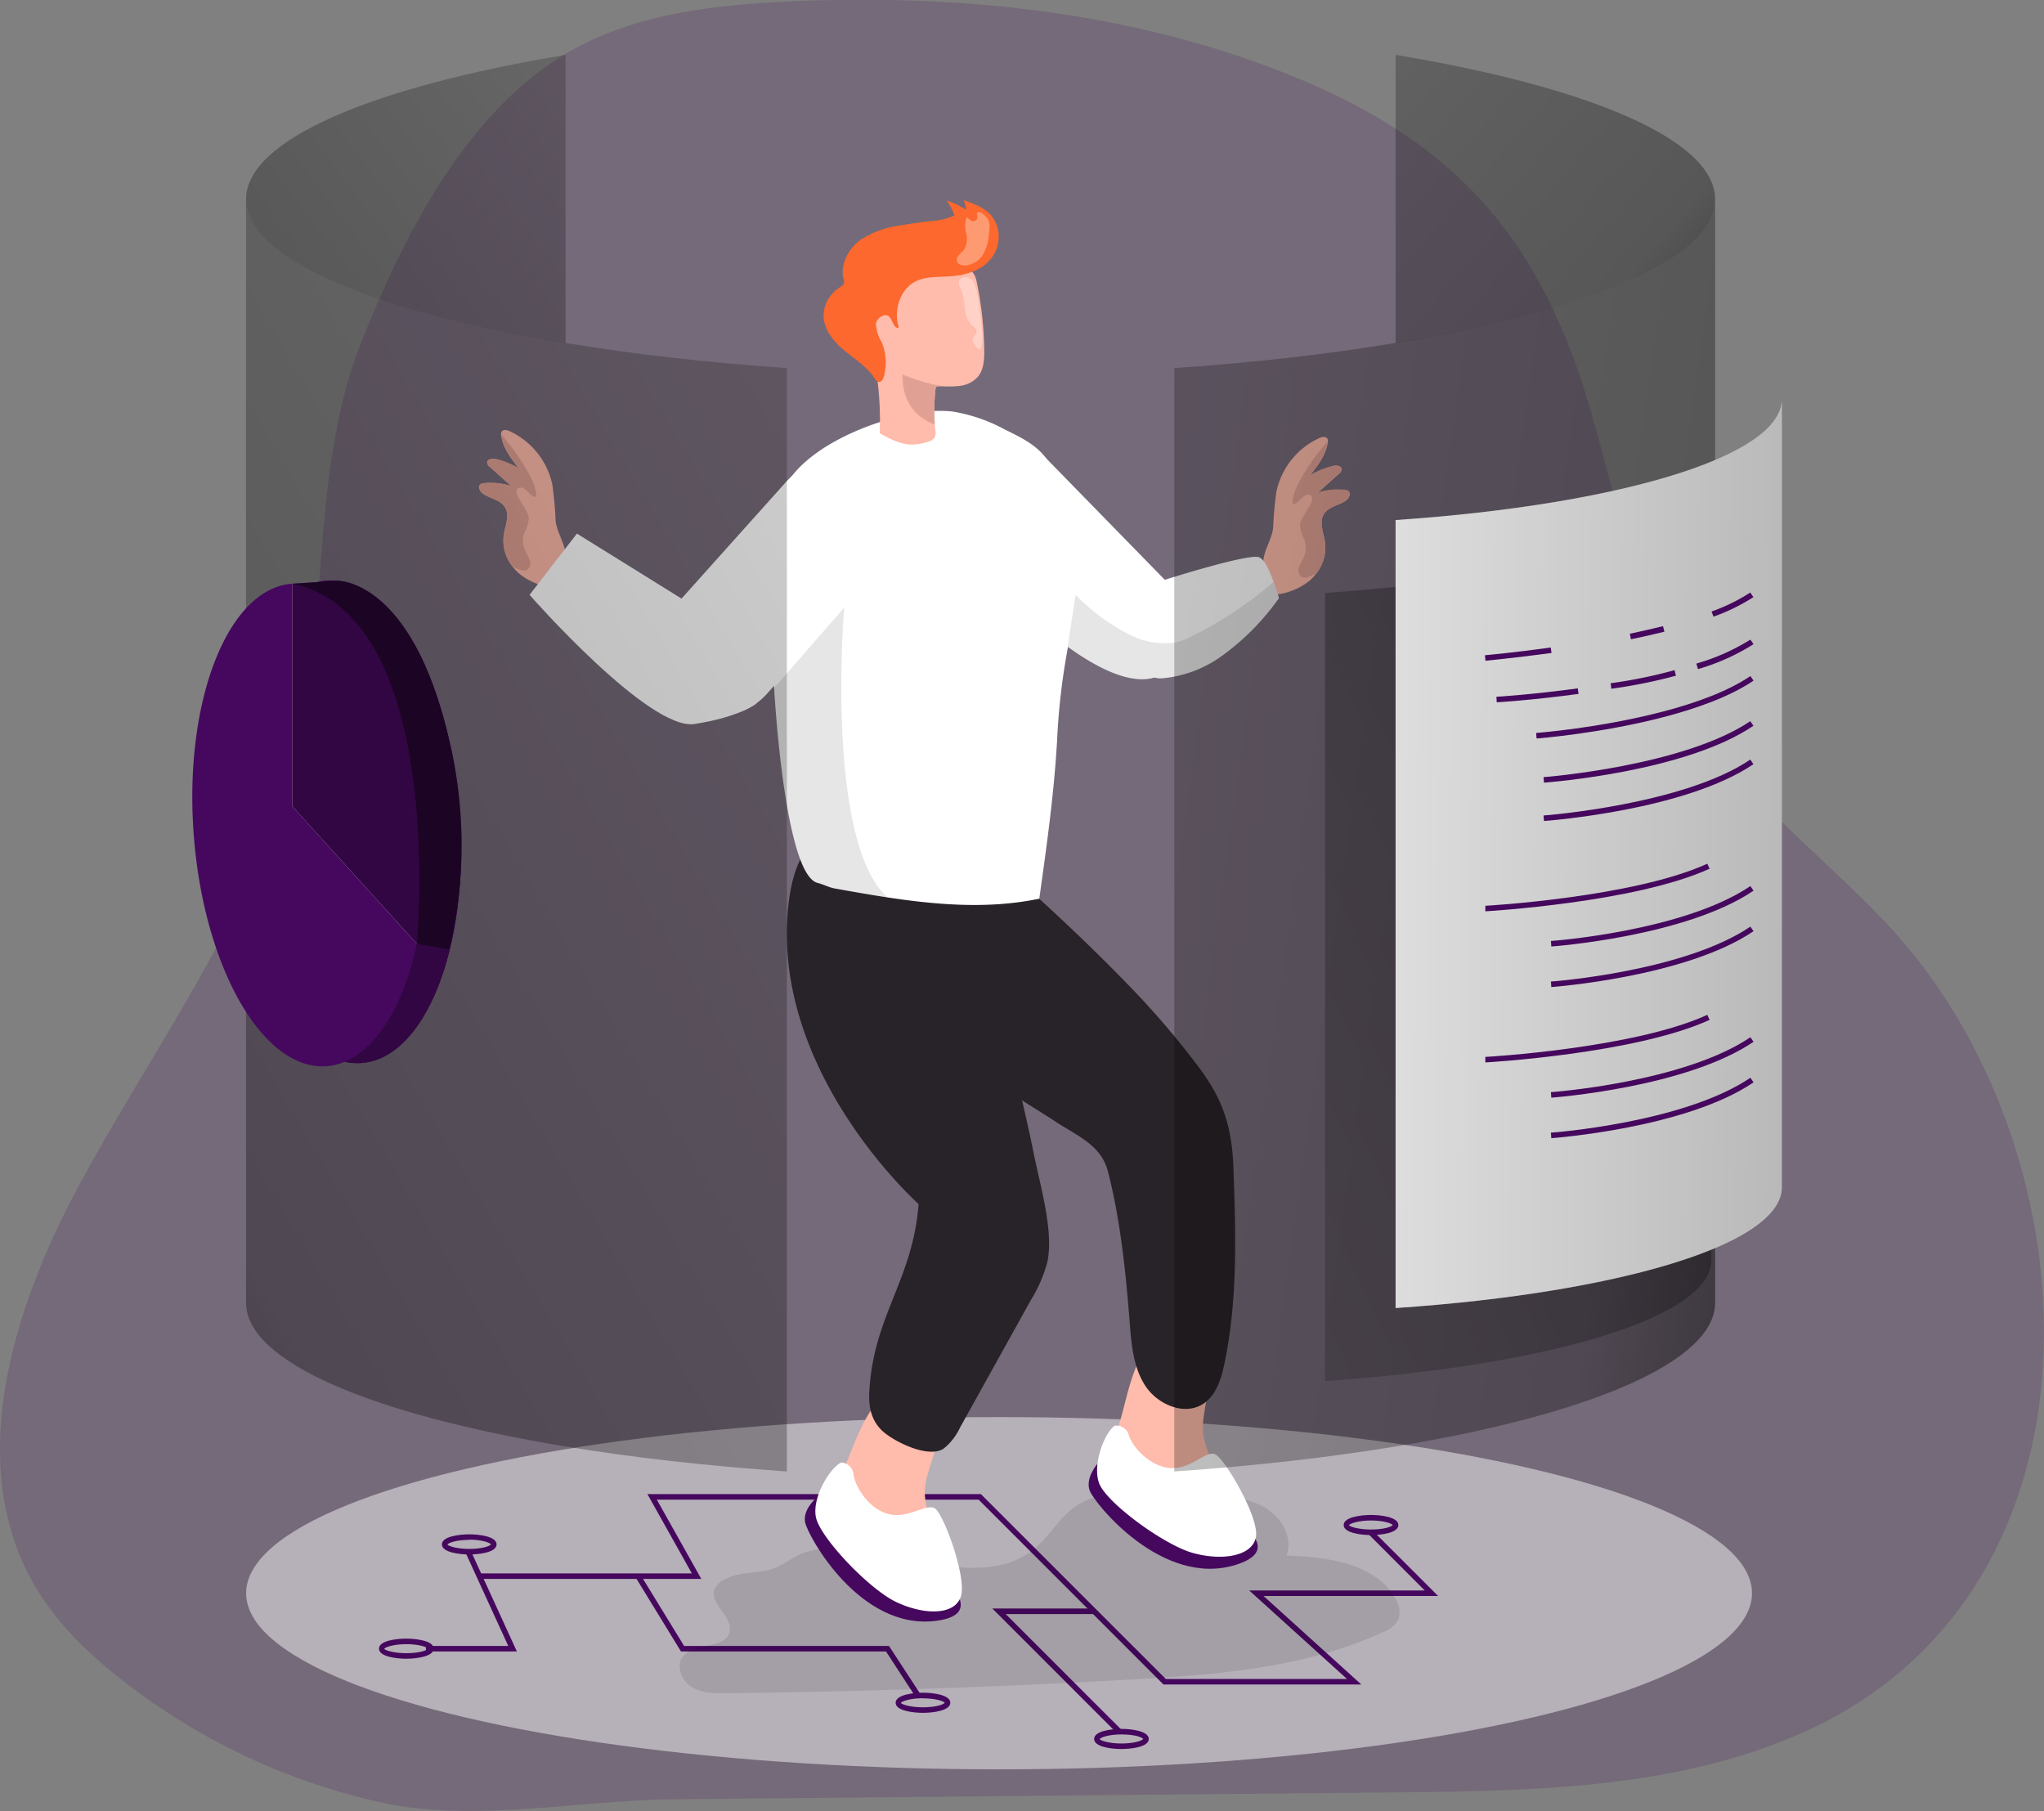
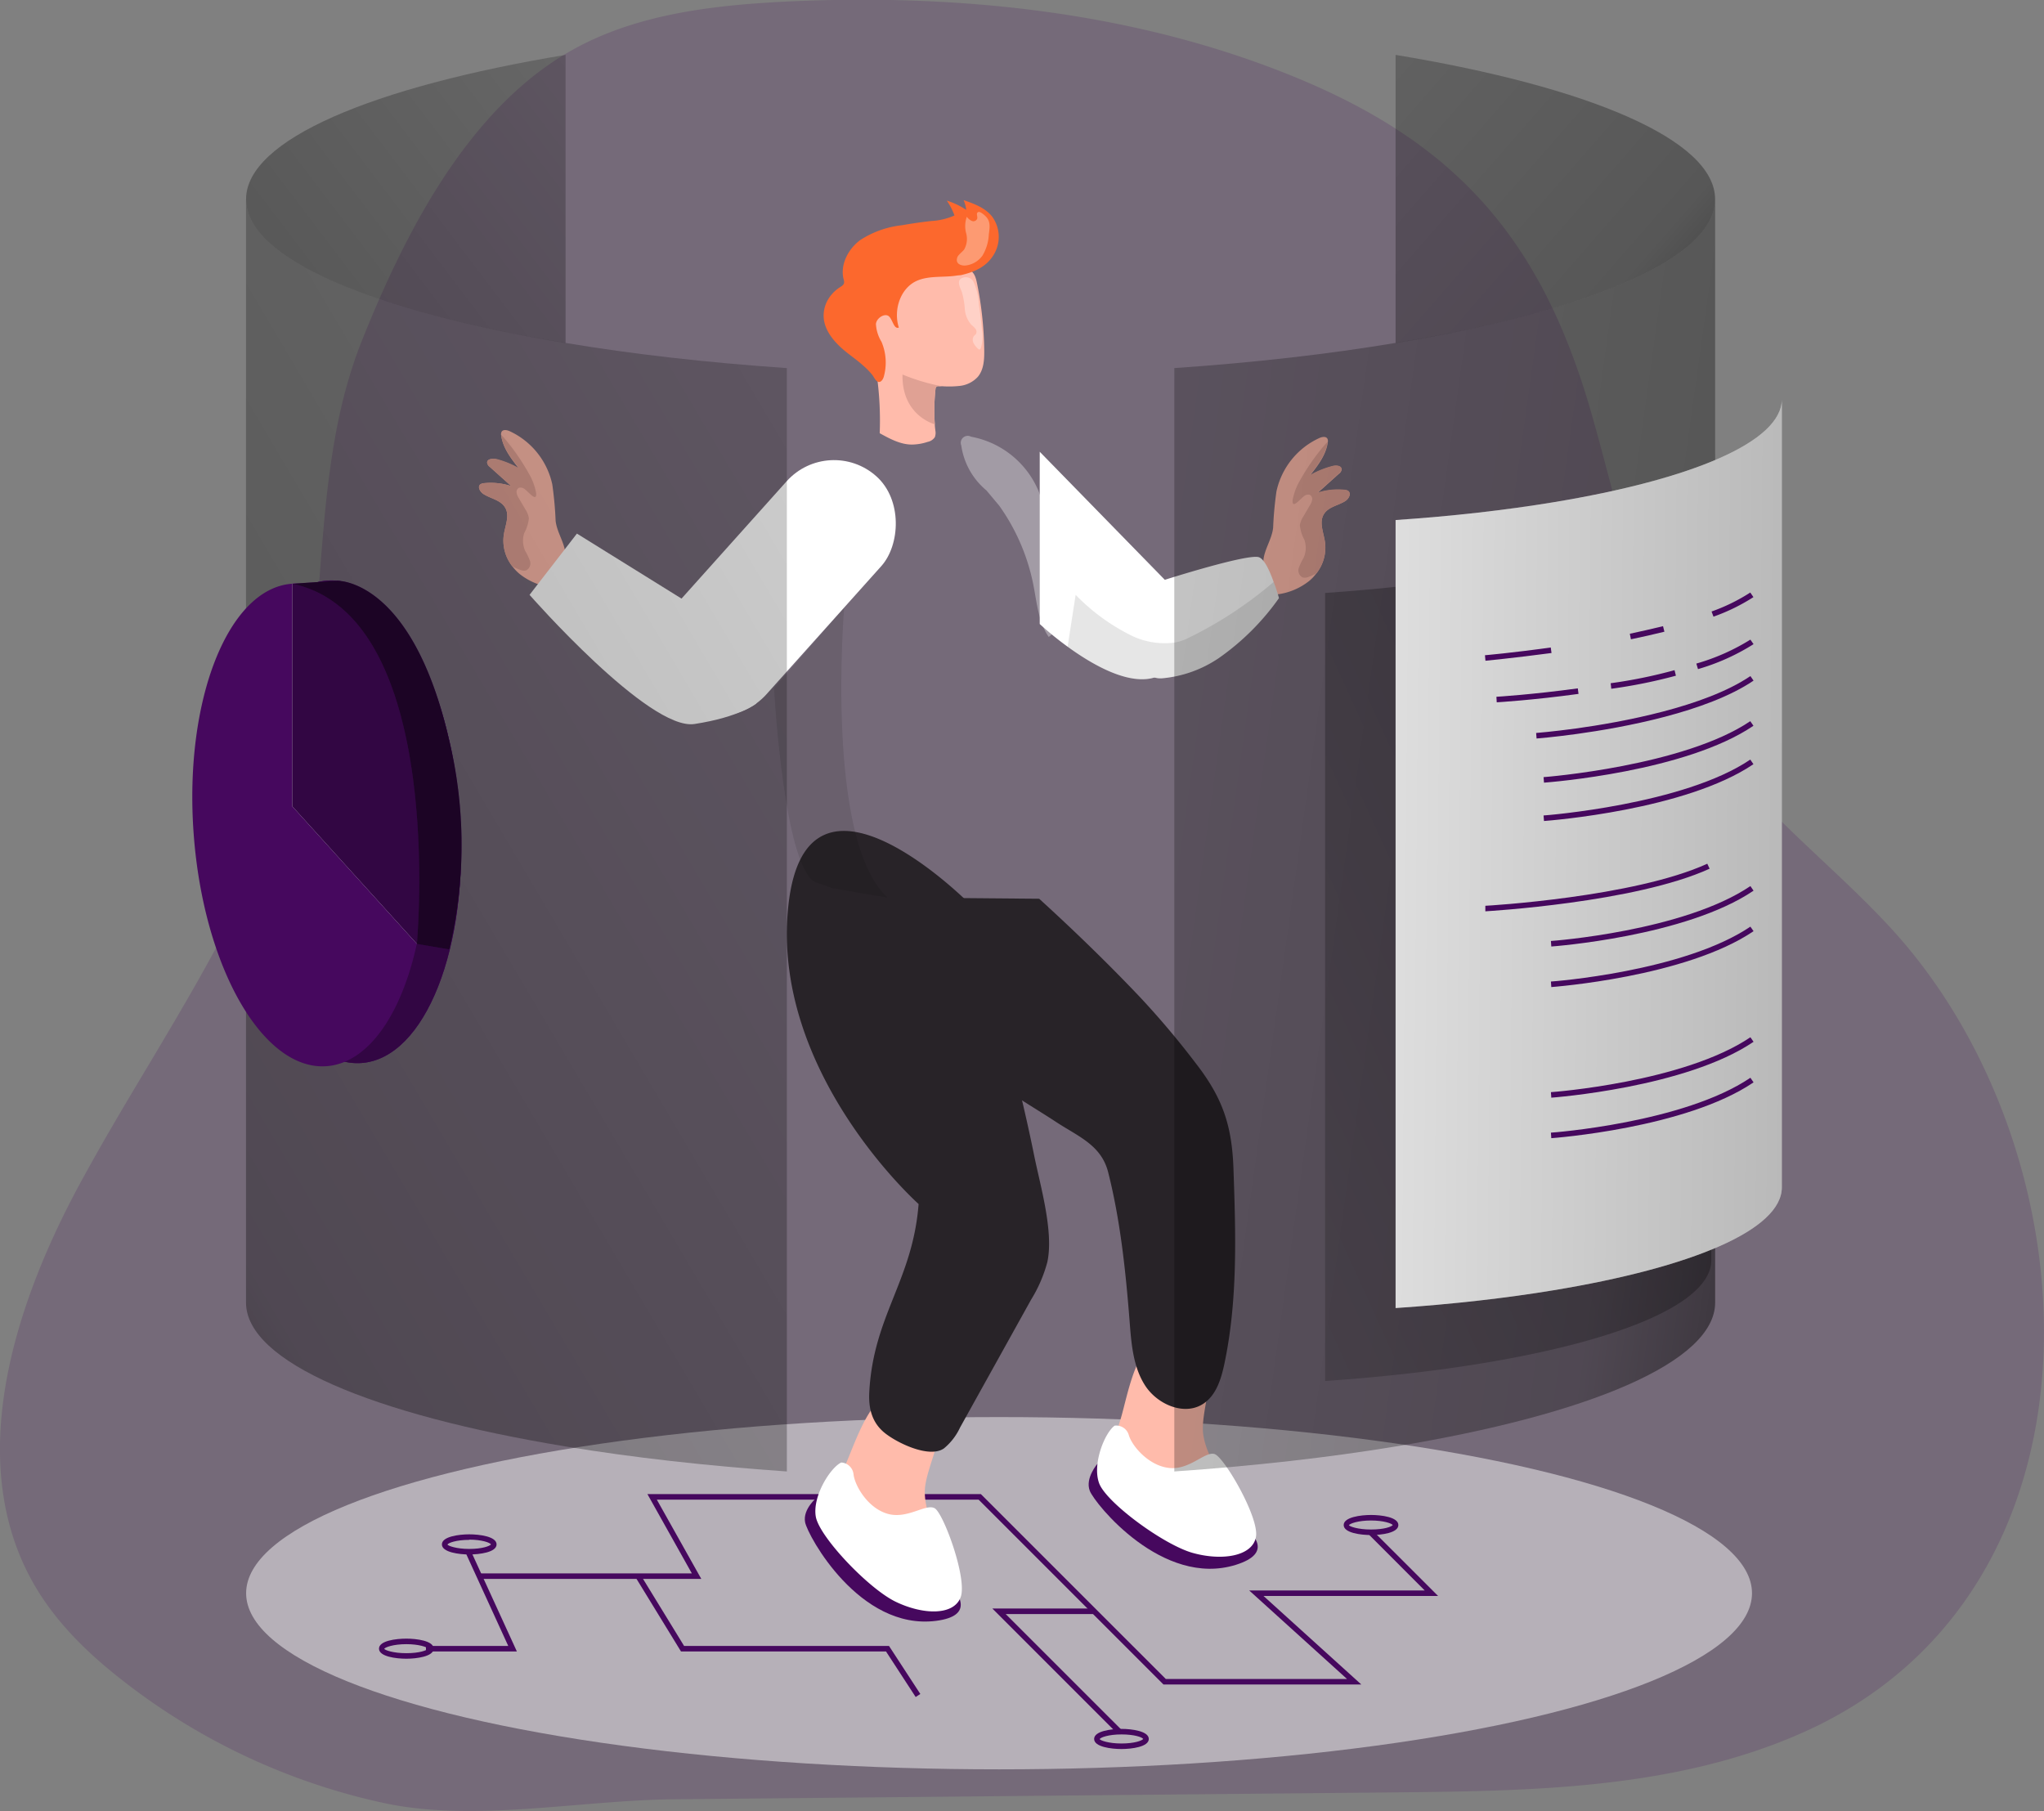
<svg xmlns="http://www.w3.org/2000/svg" xmlns:xlink="http://www.w3.org/1999/xlink" id="Layer_1" data-name="Layer 1" viewBox="0 0 369.39 327.32">
  <rect x="0" y="0" width="369.39" height="327.32" fill="#808080" stroke="none" />
  <defs>
    <linearGradient id="linear-gradient" x1="13.54" y1="114.4" x2="214" y2="-37.84" gradientUnits="userSpaceOnUse">
      <stop offset="0.01" />
      <stop offset="0.13" stop-opacity="0.69" />
      <stop offset="0.25" stop-opacity="0.32" />
      <stop offset="1" stop-opacity="0" />
    </linearGradient>
    <linearGradient id="linear-gradient-2" x1="-90.52" y1="279.97" x2="406.18" y2="-13.1" xlink:href="#linear-gradient" />
    <linearGradient id="linear-gradient-3" x1="359.4" y1="119.81" x2="125.32" y2="-84.77" xlink:href="#linear-gradient" />
    <linearGradient id="linear-gradient-4" x1="424.18" y1="186.25" x2="-32.56" y2="122.5" xlink:href="#linear-gradient" />
    <linearGradient id="linear-gradient-5" x1="393.16" y1="135.03" x2="114.04" y2="262.54" xlink:href="#linear-gradient" />
    <linearGradient id="linear-gradient-6" x1="408.63" y1="169.36" x2="198.34" y2="167.46" xlink:href="#linear-gradient" />
  </defs>
  <title>1</title>
  <path d="M38,206.25c10.86-18.23,21.65-36.48,26.64-57,5.83-24,2.47-50.37,11.71-73.54C84,56.56,95.36,34,113.93,23.38c11.63-6.68,25.44-8.31,38.83-9,31.3-1.51,63.51,1.76,92.66,13.81,29.36,12.15,44.27,29.71,53.12,60.47,5.87,20.43,9.67,42.12,21.88,59.52,8.92,12.7,21.67,22.14,32.19,33.55,37.44,40.61,41.42,119.89-15.75,145.41-22.81,10.2-48.63,10.61-73.61,10.85l-130.53,1.25c-16.85.16-35.93,4.18-52.26.7a116.5,116.5,0,0,1-47.37-22.2C27,313,21.33,307.52,17.39,300.86c-12.93-21.86-4.27-50,7.76-72.38C29.19,221,33.59,213.61,38,206.25Z" transform="translate(-10.97 -14.08)" fill="#46085e" opacity="0.18" style="isolation:isolate" />
  <ellipse cx="180.55" cy="287.92" rx="136.07" ry="31.83" fill="#fff" opacity="0.47" style="isolation:isolate" />
  <polygon points="246.02 304.42 210.26 304.42 176.85 271.01 118.7 271.01 126.74 285.34 86.56 285.34 86.56 284.34 125.03 284.34 117 270.01 177.26 270.01 210.68 303.42 243.43 303.42 225.75 287.42 257.47 287.42 247.27 277.21 247.97 276.51 259.89 288.42 228.34 288.42 246.02 304.42" fill="#46085e" />
  <polygon points="201.95 313.3 179.34 290.69 197.74 290.69 197.74 291.69 181.75 291.69 202.66 312.59 201.95 313.3" fill="#46085e" />
  <polygon points="165.48 306.68 160.12 298.45 123.07 298.45 114.89 285.1 115.74 284.57 123.63 297.45 160.66 297.45 166.32 306.13 165.48 306.68" fill="#46085e" />
  <polygon points="93.41 298.45 76.98 298.45 76.98 297.45 91.85 297.45 84.14 280.6 85.05 280.19 93.41 298.45" fill="#46085e" />
  <path d="M258.74,291.49c-1.83,0-4.94-.38-4.94-1.81s3.11-1.82,4.94-1.82,4.94.38,4.94,1.82S260.58,291.49,258.74,291.49Zm0-2.63c-2.34,0-3.81.55-4,.85.14.23,1.61.78,4,.78s3.72-.51,3.93-.81C262.46,289.38,261,288.86,258.74,288.86Z" transform="translate(-10.97 -14.08)" fill="#46085e" />
  <path d="M213.64,330.16c-1.83,0-4.94-.38-4.94-1.82s3.11-1.82,4.94-1.82,4.94.39,4.94,1.82S215.48,330.16,213.64,330.16Zm0-2.64c-2.34,0-3.81.55-3.94.85.13.24,1.6.79,3.94.79s3.72-.52,3.93-.82C217.36,328,215.91,327.52,213.64,327.52Z" transform="translate(-10.97 -14.08)" fill="#46085e" />
-   <path d="M177.77,323.62c-1.84,0-4.94-.39-4.94-1.82s3.1-1.82,4.94-1.82,4.94.39,4.94,1.82S179.6,323.62,177.77,323.62Zm0-2.64c-2.34,0-3.81.55-4,.85.14.24,1.61.79,4,.79s3.72-.52,3.93-.82C181.49,321.5,180,321,177.77,321Z" transform="translate(-10.97 -14.08)" fill="#46085e" />
  <path d="M84.4,313.84c-1.84,0-4.94-.38-4.94-1.82s3.1-1.81,4.94-1.81,4.94.38,4.94,1.81S86.23,313.84,84.4,313.84Zm0-2.63c-2.34,0-3.81.55-4,.84.14.24,1.61.79,4,.79s3.72-.51,3.93-.82C88.12,311.72,86.67,311.21,84.4,311.21Z" transform="translate(-10.97 -14.08)" fill="#46085e" />
  <path d="M95.77,295c-1.83,0-4.94-.39-4.94-1.82s3.11-1.82,4.94-1.82,4.94.38,4.94,1.82S97.61,295,95.77,295Zm0-2.64c-2.34,0-3.81.55-3.94.85.13.23,1.6.79,3.94.79s3.72-.52,3.93-.82C99.49,292.84,98,292.32,95.77,292.32Z" transform="translate(-10.97 -14.08)" fill="#46085e" />
-   <path d="M142.11,299.41a3.82,3.82,0,0,0-2,1.86c-1,2.64,3.32,4.91,2.72,7.67-.73,3.28-6.48,1.84-8.47,4.55-1.28,1.73-.19,4.37,1.65,5.49s4.12,1.12,6.27,1.1q36.44-.42,72.84-2.46c15.58-.87,31.55-2.05,45.73-8.56a5.17,5.17,0,0,0,2.82-2.27,4.36,4.36,0,0,0-.54-3.83c-3.61-6.43-12.28-7.48-19.65-7.77,1.21-3.3-1-7.06-4.1-8.78s-6.73-1.88-10.25-2L218.32,284c-4.44-.17-9.21-.24-12.88,2.24-3,2-4.75,5.41-7.51,7.71-6.44,5.35-16,3.4-24.11,1.44-5.41-1.31-11.55-2.45-17-.89-2.34.67-4.07,2.37-6.27,3.12C147.74,298.54,144.86,298,142.11,299.41Z" transform="translate(-10.97 -14.08)" fill="#020202" opacity="0.1" />
  <path d="M163.61,279.12c-1.06,2.32-2.15,4.72-2.13,7.27a12.45,12.45,0,0,0,2.55,6.94,21.3,21.3,0,0,0,13.4,8.56,3.08,3.08,0,0,0,2.12-.16,2.71,2.71,0,0,0,1-1.25c1.21-2.64.59-5.75-.33-8.51s-2.16-5.5-2.12-8.41c.07-5.46,7.57-16.27-1.6-18.58C168.85,263,165.9,274.17,163.61,279.12Z" transform="translate(-10.97 -14.08)" fill="#ffbbab" />
  <path d="M213.44,270.68c-.75,2.43-1.5,5-1.15,7.48a12.47,12.47,0,0,0,3.46,6.54,21.31,21.31,0,0,0,14.41,6.7,3.12,3.12,0,0,0,2.09-.44,2.69,2.69,0,0,0,.83-1.38c.85-2.78-.18-5.77-1.46-8.38s-2.87-5.17-3.22-8.06c-.66-5.42,5.34-17.13-4.06-18.2C216.49,254,215.05,265.46,213.44,270.68Z" transform="translate(-10.97 -14.08)" fill="#ffbbab" />
  <path d="M198.77,176.5c6.27,5.71,12.38,11.63,18.22,17.78a152.44,152.44,0,0,1,10.07,11.94c4.78,6.16,6.55,11.12,6.82,19.08.41,11.8.8,23.74-1.65,35.29-.58,2.72-1.48,5.64-3.8,7.17-3.42,2.26-8.33.13-10.54-3.33s-2.48-7.76-2.8-11.86c-.7-8.85-1.66-18-3.86-26.67-1.26-4.94-5.48-6.46-9.51-9.13-7.63-5-20.32-11.77-24.07-20.62a151.05,151.05,0,0,1-6.3-19.88Z" transform="translate(-10.97 -14.08)" fill="#282328" />
  <path d="M186.33,177.54q3.67,12.63,6.89,25.4c1.66,6.55,3.26,13.13,4.6,19.75,1.13,5.63,3.62,13.94,2.42,19.48a25.27,25.27,0,0,1-2.93,6.78l-12.84,23.11a10.74,10.74,0,0,1-2.91,3.77c-2.67,1.87-8.62-1.05-10.82-2.89s-2.82-4.38-2.68-7.18c.71-13.94,7.83-20.17,8.92-34.09,0,0-26.83-23.87-23.53-54S186.33,177.54,186.33,177.54Z" transform="translate(-10.97 -14.08)" fill="#282328" />
  <path d="M223.24,130.21c-.17,2.91-1.11,5.45-3.64,6.29a4.11,4.11,0,0,1-.65.18c-4.65.93-10.75-2.61-15-5.7a58.36,58.36,0,0,1-5.08-4.13V95.72l22.62,23.16S223.56,125.1,223.24,130.21Z" transform="translate(-10.97 -14.08)" fill="#fff" />
-   <path d="M204,130.88A120.53,120.53,0,0,0,202,148c-.55,9.55-1.88,19-3.21,28.49-9,1.88-18.26,1.16-27.42-.23-3.2-.49-6.38-1.05-9.54-1.62-1.07-.19-2-.72-3.1-1-5.26-1.31-7.38-27.12-7.86-35.21q-.69-11.55-.47-23.11c.11-5.59.55-11.63,4.2-15.85,4.86-5.62,14.25-9.34,21.38-10.65a24.06,24.06,0,0,1,7-.39,29.84,29.84,0,0,1,9.51,3.23c3.54,1.75,6.69,3.23,8.43,6.73a47.78,47.78,0,0,1,3.95,12.75C206,117.73,205.26,124.4,204,130.88Z" transform="translate(-10.97 -14.08)" fill="#fff" />
  <path d="M171.35,176.27c-3.2-.49-6.38-1.05-9.54-1.62-1.07-.19-2-.72-3.1-1-5.26-1.31-7.38-27.12-7.86-35.21l12.68-14.57S160,165.9,171.35,176.27Z" transform="translate(-10.97 -14.08)" fill="#020202" opacity="0.1" />
  <path d="M187.68,82.18a5.18,5.18,0,0,1-3.28,1.64,17.56,17.56,0,0,1-3.16.06l-.59,0a.63.63,0,0,0-.43.08.67.67,0,0,0-.19.47,35.22,35.22,0,0,0-.12,6.33h0c0,.38.06.76.1,1.14a2.18,2.18,0,0,1-.1,1.19,2,2,0,0,1-1.28.84,9.34,9.34,0,0,1-2.86.49c-2.08,0-4-1.05-5.82-2.05a59,59,0,0,0-.57-10.79C168.71,77,167.5,72.33,168,67.7a9,9,0,0,1,1.9-5c1.67-1.87,4.36-2.48,6.87-2.47a17.38,17.38,0,0,1,9.43,2.58c1,.71,1.16,1.61,1.4,2.79.36,1.82.65,3.66.85,5.5q.35,3.15.39,6.33C188.86,79.07,188.76,80.9,187.68,82.18Z" transform="translate(-10.97 -14.08)" fill="#ffbbab" />
  <path d="M184,63.86c-2.37.4-5,0-7.18.9-3.12,1.27-4.45,5.32-3.41,8.52-.9.33-1.06-1.3-1.76-2s-2.27.22-2.38,1.35a6.8,6.8,0,0,0,1,3.21,9.57,9.57,0,0,1,.42,6.31c-.14.49-.5,1.07-1,.94s-.84-1-1.14-1.33a13.18,13.18,0,0,0-1.57-1.6c-1.1-1-2.31-1.81-3.43-2.75-2-1.67-3.85-3.93-3.73-6.53a5.78,5.78,0,0,1,1-3,6.72,6.72,0,0,1,1.94-1.89c.32-.2.68-.42.75-.78a1.4,1.4,0,0,0-.07-.61c-.69-2.64.78-5.47,2.95-7.11A17.29,17.29,0,0,1,174,54.78c1.74-.31,3.5-.56,5.25-.76a11.81,11.81,0,0,0,4.21-1,11.64,11.64,0,0,0-1.39-2.69A13.88,13.88,0,0,1,185.58,52a5.61,5.61,0,0,0-.47-1.75c1.91.65,3.92,1.38,5.18,3a6.21,6.21,0,0,1,.18,7c-1.35,2.13-3.48,3-5.83,3.55Z" transform="translate(-10.97 -14.08)" fill="#fc682d" />
  <path d="M181.24,83.88l-.59,0a.63.63,0,0,0-.43.08.67.67,0,0,0-.19.47,35.22,35.22,0,0,0-.12,6.33h0s-6-1.54-5.84-9a35.32,35.32,0,0,0,7.13,2.12Z" transform="translate(-10.97 -14.08)" fill="#e0a194" />
  <path d="M254.06,104.65c-1.28.81-3,1-3.83,2.34-.95,1.51,0,3.44.21,5.21a7.5,7.5,0,0,1-1.54,5.46,8.69,8.69,0,0,1-1.24,1.33,11.58,11.58,0,0,1-7,2.59s-1.41-5.66-1.37-6.24c.17-2,1.54-3.82,1.76-5.89a65,65,0,0,1,.6-6.56,13.81,13.81,0,0,1,7.75-9.65c.49-.22,1.19-.35,1.46.12a1,1,0,0,1,.07.64v0c-.3,2.27-1.78,4.19-3.21,6a16.58,16.58,0,0,1,4.12-1.67c.64-.17,1.59-.07,1.6.59a1.16,1.16,0,0,1-.49.78l-3.86,3.46a12,12,0,0,1,4.86-.53,1.27,1.27,0,0,1,.76.26C255.19,103.4,254.67,104.27,254.06,104.65Z" transform="translate(-10.97 -14.08)" fill="#ffbbab" />
  <path d="M254.06,104.65c-1.28.81-3,1-3.83,2.34-.95,1.51,0,3.44.21,5.21a7.5,7.5,0,0,1-1.54,5.46,7.27,7.27,0,0,1-1.44.67,1.64,1.64,0,0,1-1.11.09,1.43,1.43,0,0,1-.67-1.7,11,11,0,0,1,.86-1.8,4.43,4.43,0,0,0,.17-3.26,7,7,0,0,1-.83-2.66,4,4,0,0,1,.65-1.62l1.17-2a2.46,2.46,0,0,0,.4-1,.85.85,0,0,0-.43-.88,1.19,1.19,0,0,0-1.09.29c-.65.47-2.2,2.46-2,.61a11,11,0,0,1,1.35-3.55,39.77,39.77,0,0,1,4.39-6.31,4.66,4.66,0,0,1,.58-.6v0c-.3,2.27-1.78,4.19-3.21,6a16.58,16.58,0,0,1,4.12-1.67c.64-.17,1.59-.07,1.6.59a1.16,1.16,0,0,1-.49.78l-3.86,3.46a12,12,0,0,1,4.86-.53,1.27,1.27,0,0,1,.76.26C255.19,103.4,254.67,104.27,254.06,104.65Z" transform="translate(-10.97 -14.08)" fill="#e0a194" />
  <path d="M98.37,103.38c1.28.81,3,1.05,3.83,2.34,1,1.51,0,3.44-.21,5.21a7.5,7.5,0,0,0,1.54,5.46,8.69,8.69,0,0,0,1.24,1.33,11.58,11.58,0,0,0,7,2.59s1.41-5.66,1.37-6.24c-.17-2-1.54-3.82-1.76-5.89a65,65,0,0,0-.6-6.56A13.81,13.81,0,0,0,103.07,92c-.49-.22-1.19-.35-1.46.12a1,1,0,0,0-.07.64v0c.3,2.27,1.78,4.19,3.21,6a16.58,16.58,0,0,0-4.12-1.67C100,96.92,99,97,99,97.68a1.16,1.16,0,0,0,.49.78l3.86,3.46a12,12,0,0,0-4.86-.53,1.27,1.27,0,0,0-.76.26C97.24,102.13,97.76,103,98.37,103.38Z" transform="translate(-10.97 -14.08)" fill="#ffbbab" />
  <path d="M98.37,103.38c1.28.81,3,1.05,3.83,2.34,1,1.51,0,3.44-.21,5.21a7.5,7.5,0,0,0,1.54,5.46,7.27,7.27,0,0,0,1.44.67,1.64,1.64,0,0,0,1.11.09,1.43,1.43,0,0,0,.67-1.7,11,11,0,0,0-.86-1.8,4.43,4.43,0,0,1-.17-3.26,7,7,0,0,0,.83-2.66,4,4,0,0,0-.65-1.62l-1.17-2a2.46,2.46,0,0,1-.4-1,.85.85,0,0,1,.43-.88,1.19,1.19,0,0,1,1.09.29c.65.47,2.2,2.46,2,.61a11,11,0,0,0-1.35-3.55,39.77,39.77,0,0,0-4.39-6.31,4.66,4.66,0,0,0-.58-.6v0c.3,2.27,1.78,4.19,3.21,6a16.58,16.58,0,0,0-4.12-1.67C100,96.92,99,97,99,97.68a1.16,1.16,0,0,0,.49.78l3.86,3.46a12,12,0,0,0-4.86-.53,1.27,1.27,0,0,0-.76.26C97.24,102.13,97.76,103,98.37,103.38Z" transform="translate(-10.97 -14.08)" fill="#e0a194" />
  <path d="M242.1,122.17A44.48,44.48,0,0,1,231.24,133,21.68,21.68,0,0,1,221,136.66a3.63,3.63,0,0,1-1.43-.16,3.84,3.84,0,0,1-2-1.36,11.35,11.35,0,0,1-2.62-6.45c-.25-6.2,6.47-9.81,6.47-9.81s15.3-4.88,17.12-4.08c1,.43,1.94,2.58,2.6,4.45C241.75,120.81,242.1,122.17,242.1,122.17Z" transform="translate(-10.97 -14.08)" fill="#fff" />
  <rect x="139.83" y="93.26" width="22.97" height="54.09" rx="11.49" transform="translate(107.92 -84.35) rotate(41.86)" fill="#fff" />
  <path d="M137.44,124.31l-22.21-13.8-8.56,11.07s21.57,24.61,29.81,23.34,11.17-3.71,11.17-3.71S150.76,130.49,137.44,124.31Z" transform="translate(-10.97 -14.08)" fill="#fff" />
  <path d="M242.1,122.17A44.48,44.48,0,0,1,231.24,133,21.68,21.68,0,0,1,221,136.66a3.63,3.63,0,0,1-1.43-.16,4.11,4.11,0,0,1-.65.18c-4.65.93-10.75-2.61-15-5.7l0-.1,1.44-9.3a36.66,36.66,0,0,0,9.59,7.11,13.72,13.72,0,0,0,8.22,1.52,8.52,8.52,0,0,0,2.21-.67,72.29,72.29,0,0,0,15.76-10.29C241.75,120.81,242.1,122.17,242.1,122.17Z" transform="translate(-10.97 -14.08)" fill="#020202" opacity="0.1" />
  <path d="M209.32,278.59s-2.3,2.61-1.4,4.92,13.13,17.51,26.4,13.36S223.13,283,223.13,283Z" transform="translate(-10.97 -14.08)" fill="#46085e" />
  <path d="M212.41,271.72a2.36,2.36,0,0,1,2.56,1.72c.6,2,3.61,5.55,7.33,5.93s6.47-3.09,8.19-2.51,8.11,11.51,7.45,15-6.16,4.33-11.42,2.86-15.65-9.12-16.92-12.6S210.62,273,212.41,271.72Z" transform="translate(-10.97 -14.08)" fill="#fff" />
  <path d="M187.57,53.59a.73.73,0,0,1-1,.4,2.29,2.29,0,0,1-.88-.73,5,5,0,0,0-.11,3,3.88,3.88,0,0,1-.37,2.91c-.26.35-.62.6-.9.93a1.32,1.32,0,0,0-.41,1.17c.17.68,1.05.88,1.74.77a4.36,4.36,0,0,0,2.89-1.78,8.23,8.23,0,0,0,1.14-3.81c.14-1.17.36-2.23-.45-3.15-.22-.25-1.1-1.06-1.45-.9C187.28,52.59,187.68,53.14,187.57,53.59Z" transform="translate(-10.97 -14.08)" fill="#fff" opacity="0.33" />
  <path d="M187.11,74.66c-.06.07-.13.14-.19.22a1.26,1.26,0,0,0,0,1.22,3.64,3.64,0,0,0,.79,1c.08.07.16.15.26.14s.21-.14.26-.26a7.17,7.17,0,0,0,.21-3.13c-.14-1.6-.33-3.16-.57-4.72a11.2,11.2,0,0,0-1-4.2,1.64,1.64,0,0,0-2-.63c-1.12.48-.39,1.72-.08,2.53a14.42,14.42,0,0,1,.54,3.07,4.84,4.84,0,0,0,1.16,2.85,6.73,6.73,0,0,1,.72.69.93.93,0,0,1,.17.94A1.14,1.14,0,0,1,187.11,74.66Z" transform="translate(-10.97 -14.08)" fill="#fff" opacity="0.33" />
  <path d="M223.45,122.07a4.62,4.62,0,0,1-1.43.15,4.88,4.88,0,0,1-1.74-.67,18.83,18.83,0,0,1-3.59-2.32,6.45,6.45,0,0,1-2.19-3.57c2.76.77,5,3.34,7.85,3.32a9.24,9.24,0,0,0,2.68-.57l4.21-1.35c2.87-.91,5.86-1.84,8.83-1.4a.5.5,0,0,1,.32.14.39.39,0,0,1,.06.33c-.19,1.16-1.48,1.36-2.38,1.69-1.4.52-2.74,1.21-4.14,1.74A61.11,61.11,0,0,1,223.45,122.07Z" transform="translate(-10.97 -14.08)" fill="#fff" opacity="0.33" />
  <path d="M191.56,105.48a37.05,37.05,0,0,1,6.14,14.2c.65,3.27.91,6.76,2.79,9.5,1.31-.8,1.53-2.58,1.54-4.11a89.58,89.58,0,0,0-1.65-15.2,32.52,32.52,0,0,0-1.74-7.09A16.48,16.48,0,0,0,186.46,93a1.26,1.26,0,0,0-1.77,1.58,12.93,12.93,0,0,0,4.55,8.13" transform="translate(-10.97 -14.08)" fill="#fff" opacity="0.33" />
  <path d="M113.18,24V76.08c-34.93-5.76-57.74-15.27-57.74-26S78.25,29.78,113.18,24Z" transform="translate(-10.97 -14.08)" fill="url(#linear-gradient)" />
  <path d="M153.17,80.6V280c-14.48-1-27.95-2.53-40-4.52-34.93-5.76-57.74-15.27-57.74-26V50.05c0,10.76,22.81,20.27,57.74,26C125.22,78.07,138.69,79.61,153.17,80.6Z" transform="translate(-10.97 -14.08)" fill="url(#linear-gradient-2)" />
  <path d="M263.18,24V76.08c34.93-5.76,57.74-15.27,57.74-26S298.11,29.78,263.18,24Z" transform="translate(-10.97 -14.08)" fill="url(#linear-gradient-3)" />
  <path d="M223.19,80.6V280c14.48-1,27.95-2.53,40-4.52,34.93-5.76,57.74-15.27,57.74-26V50.05c0,10.76-22.81,20.27-57.74,26C251.14,78.07,237.67,79.61,223.19,80.6Z" transform="translate(-10.97 -14.08)" fill="url(#linear-gradient-4)" />
  <path d="M250.44,121.24V263.65c10.34-.71,20-1.81,28.56-3.23,24.95-4.11,41.24-10.9,41.24-18.59V99.42c0,7.69-16.29,14.48-41.24,18.59C270.41,119.43,260.78,120.53,250.44,121.24Z" transform="translate(-10.97 -14.08)" fill="url(#linear-gradient-5)" />
  <path d="M263.18,108.06V250.47c10.34-.7,20-1.8,28.56-3.22,24.95-4.12,41.24-10.91,41.24-18.6V86.24c0,7.69-16.29,14.48-41.24,18.6C283.14,106.26,273.52,107.36,263.18,108.06Z" transform="translate(-10.97 -14.08)" fill="#fff" />
  <path d="M263.18,108.06V250.47c10.34-.7,20-1.8,28.56-3.22,24.95-4.12,41.24-10.91,41.24-18.6V86.24c0,7.69-16.29,14.48-41.24,18.6C283.14,106.26,273.52,107.36,263.18,108.06Z" transform="translate(-10.97 -14.08)" fill="url(#linear-gradient-6)" />
  <line x1="142.21" y1="275.11" x2="142.21" y2="265.91" fill="none" />
  <line x1="142.21" y1="66.52" x2="142.21" y2="56.63" fill="none" />
  <ellipse cx="73.21" cy="162.59" rx="20.93" ry="43.7" transform="translate(-22.28 -8.5) rotate(-4.05)" fill="#46085e" />
  <ellipse cx="73.21" cy="162.59" rx="20.93" ry="43.7" transform="translate(-22.28 -8.5) rotate(-4.05)" fill="#46085e" />
  <ellipse cx="73.21" cy="162.59" rx="20.93" ry="43.7" transform="translate(-22.28 -8.5) rotate(-4.05)" fill="#020202" opacity="0.29" />
  <path d="M86.3,184.64c-2.78,12.77-8.8,21.58-16.34,22.12-11.53.82-22.26-18-24-42.11s6.26-44.26,17.79-45.08,22.27,18,24,42.12A82,82,0,0,1,86.3,184.64Z" transform="translate(-10.97 -14.08)" fill="#46085e" />
  <path d="M320.63,125.52l-.35-.93a33.52,33.52,0,0,0,7-3.43l.57.83A34.66,34.66,0,0,1,320.63,125.52Z" transform="translate(-10.97 -14.08)" fill="#46085e" />
  <path d="M305.71,129.61l-.2-1c2.07-.44,4.08-.9,6-1.37l.25,1C309.82,128.72,307.8,129.18,305.71,129.61Z" transform="translate(-10.97 -14.08)" fill="#46085e" />
  <path d="M279.42,133.49l-.09-1c.05,0,5.07-.44,11.89-1.4l.14,1C284.51,133,279.47,133.48,279.42,133.49Z" transform="translate(-10.97 -14.08)" fill="#46085e" />
  <path d="M288.66,147.54l-.08-1s2.94-.23,7.2-.81c8.23-1.14,23.27-3.88,31.52-9.47l.57.82c-8.42,5.71-23.63,8.49-31.95,9.64C291.62,147.31,288.69,147.54,288.66,147.54Z" transform="translate(-10.97 -14.08)" fill="#46085e" />
  <path d="M317.83,135l-.3-1a38.46,38.46,0,0,0,9.77-4.33l.57.82A39.15,39.15,0,0,1,317.83,135Z" transform="translate(-10.97 -14.08)" fill="#46085e" />
  <path d="M302.16,138.55l-.11-1a88.24,88.24,0,0,0,11.54-2.36l.25,1A92,92,0,0,1,302.16,138.55Z" transform="translate(-10.97 -14.08)" fill="#46085e" />
  <path d="M281.46,141l-.06-1c.07,0,6.53-.4,14.71-1.52l.13,1C288,140.61,281.53,141,281.46,141Z" transform="translate(-10.97 -14.08)" fill="#46085e" />
  <path d="M290,162.45l-.08-1c.25,0,25.35-1.95,37.36-10.1l.57.83C315.63,160.47,291.06,162.37,290,162.45Z" transform="translate(-10.97 -14.08)" fill="#46085e" />
  <path d="M290,155.52l-.08-1c.25,0,25.35-2,37.36-10.11l.57.83C315.63,153.54,291.06,155.44,290,155.52Z" transform="translate(-10.97 -14.08)" fill="#46085e" />
  <path d="M279.4,178.77l0-1c.26,0,26.86-1.54,40.11-7.6l.42.9C306.45,177.22,279.67,178.75,279.4,178.77Z" transform="translate(-10.97 -14.08)" fill="#46085e" />
  <path d="M291.32,192.46l-.07-1c.24,0,24-1.78,36.05-9.92l.57.82C315.63,190.66,291.56,192.44,291.32,192.46Z" transform="translate(-10.97 -14.08)" fill="#46085e" />
  <path d="M291.32,185.13l-.07-1c.24,0,24-1.77,36.05-9.92l.57.83C315.63,183.34,291.56,185.12,291.32,185.13Z" transform="translate(-10.97 -14.08)" fill="#46085e" />
-   <path d="M279.4,206.08l0-1c.26,0,26.86-1.53,40.11-7.6l.42.91C306.45,204.54,279.67,206.07,279.4,206.08Z" transform="translate(-10.97 -14.08)" fill="#46085e" />
  <path d="M291.32,219.77l-.07-1c.24,0,24-1.77,36.05-9.92l.57.83C315.63,218,291.56,219.75,291.32,219.77Z" transform="translate(-10.97 -14.08)" fill="#46085e" />
  <path d="M291.32,212.45l-.07-1c.24,0,24-1.78,36.05-9.92l.57.82C315.63,210.65,291.56,212.43,291.32,212.45Z" transform="translate(-10.97 -14.08)" fill="#46085e" />
  <path d="M86.3,184.64,63.78,159.78V119.57c11.53-.82,22.27,18,24,42.12A82,82,0,0,1,86.3,184.64Z" transform="translate(-10.97 -14.08)" fill="#46085e" />
  <path d="M86.3,184.64,63.78,159.78V119.57c11.53-.82,22.27,18,24,42.12A82,82,0,0,1,86.3,184.64Z" transform="translate(-10.97 -14.08)" fill="#fff" />
  <path d="M86.3,184.64,63.78,159.78V119.57c11.53-.82,22.27,18,24,42.12A82,82,0,0,1,86.3,184.64Z" transform="translate(-10.97 -14.08)" fill="#46085e" />
  <path d="M86.3,184.64,63.78,159.78V119.57c11.53-.82,22.27,18,24,42.12A82,82,0,0,1,86.3,184.64Z" transform="translate(-10.97 -14.08)" fill="#020202" opacity="0.29" />
  <path d="M158.71,284.59s-2.72,2.16-2.24,4.6S166.3,308.74,180.1,307s-8.57-15.59-8.57-15.59Z" transform="translate(-10.97 -14.08)" fill="#46085e" />
  <path d="M163,278.38a2.37,2.37,0,0,1,2.22,2.14c.24,2.06,2.57,6.1,6.16,7.13s6.92-1.9,8.51-1,5.95,12.77,4.68,16.1-6.82,3.17-11.74.79-13.8-11.73-14.43-15.38S161,279.33,163,278.38Z" transform="translate(-10.97 -14.08)" fill="#fff" />
  <path d="M63.78,119.57l8.13-.53s13.45-.5,20.17,28.54a81.26,81.26,0,0,1,.08,38.08l-5.86-1S91.79,125.45,63.78,119.57Z" transform="translate(-10.97 -14.08)" fill="#46085e" />
  <path d="M63.78,119.57l8.13-.53s13.45-.5,20.17,28.54a81.26,81.26,0,0,1,.08,38.08l-5.86-1S91.79,125.45,63.78,119.57Z" transform="translate(-10.97 -14.08)" fill="#020202" opacity="0.62" />
</svg>